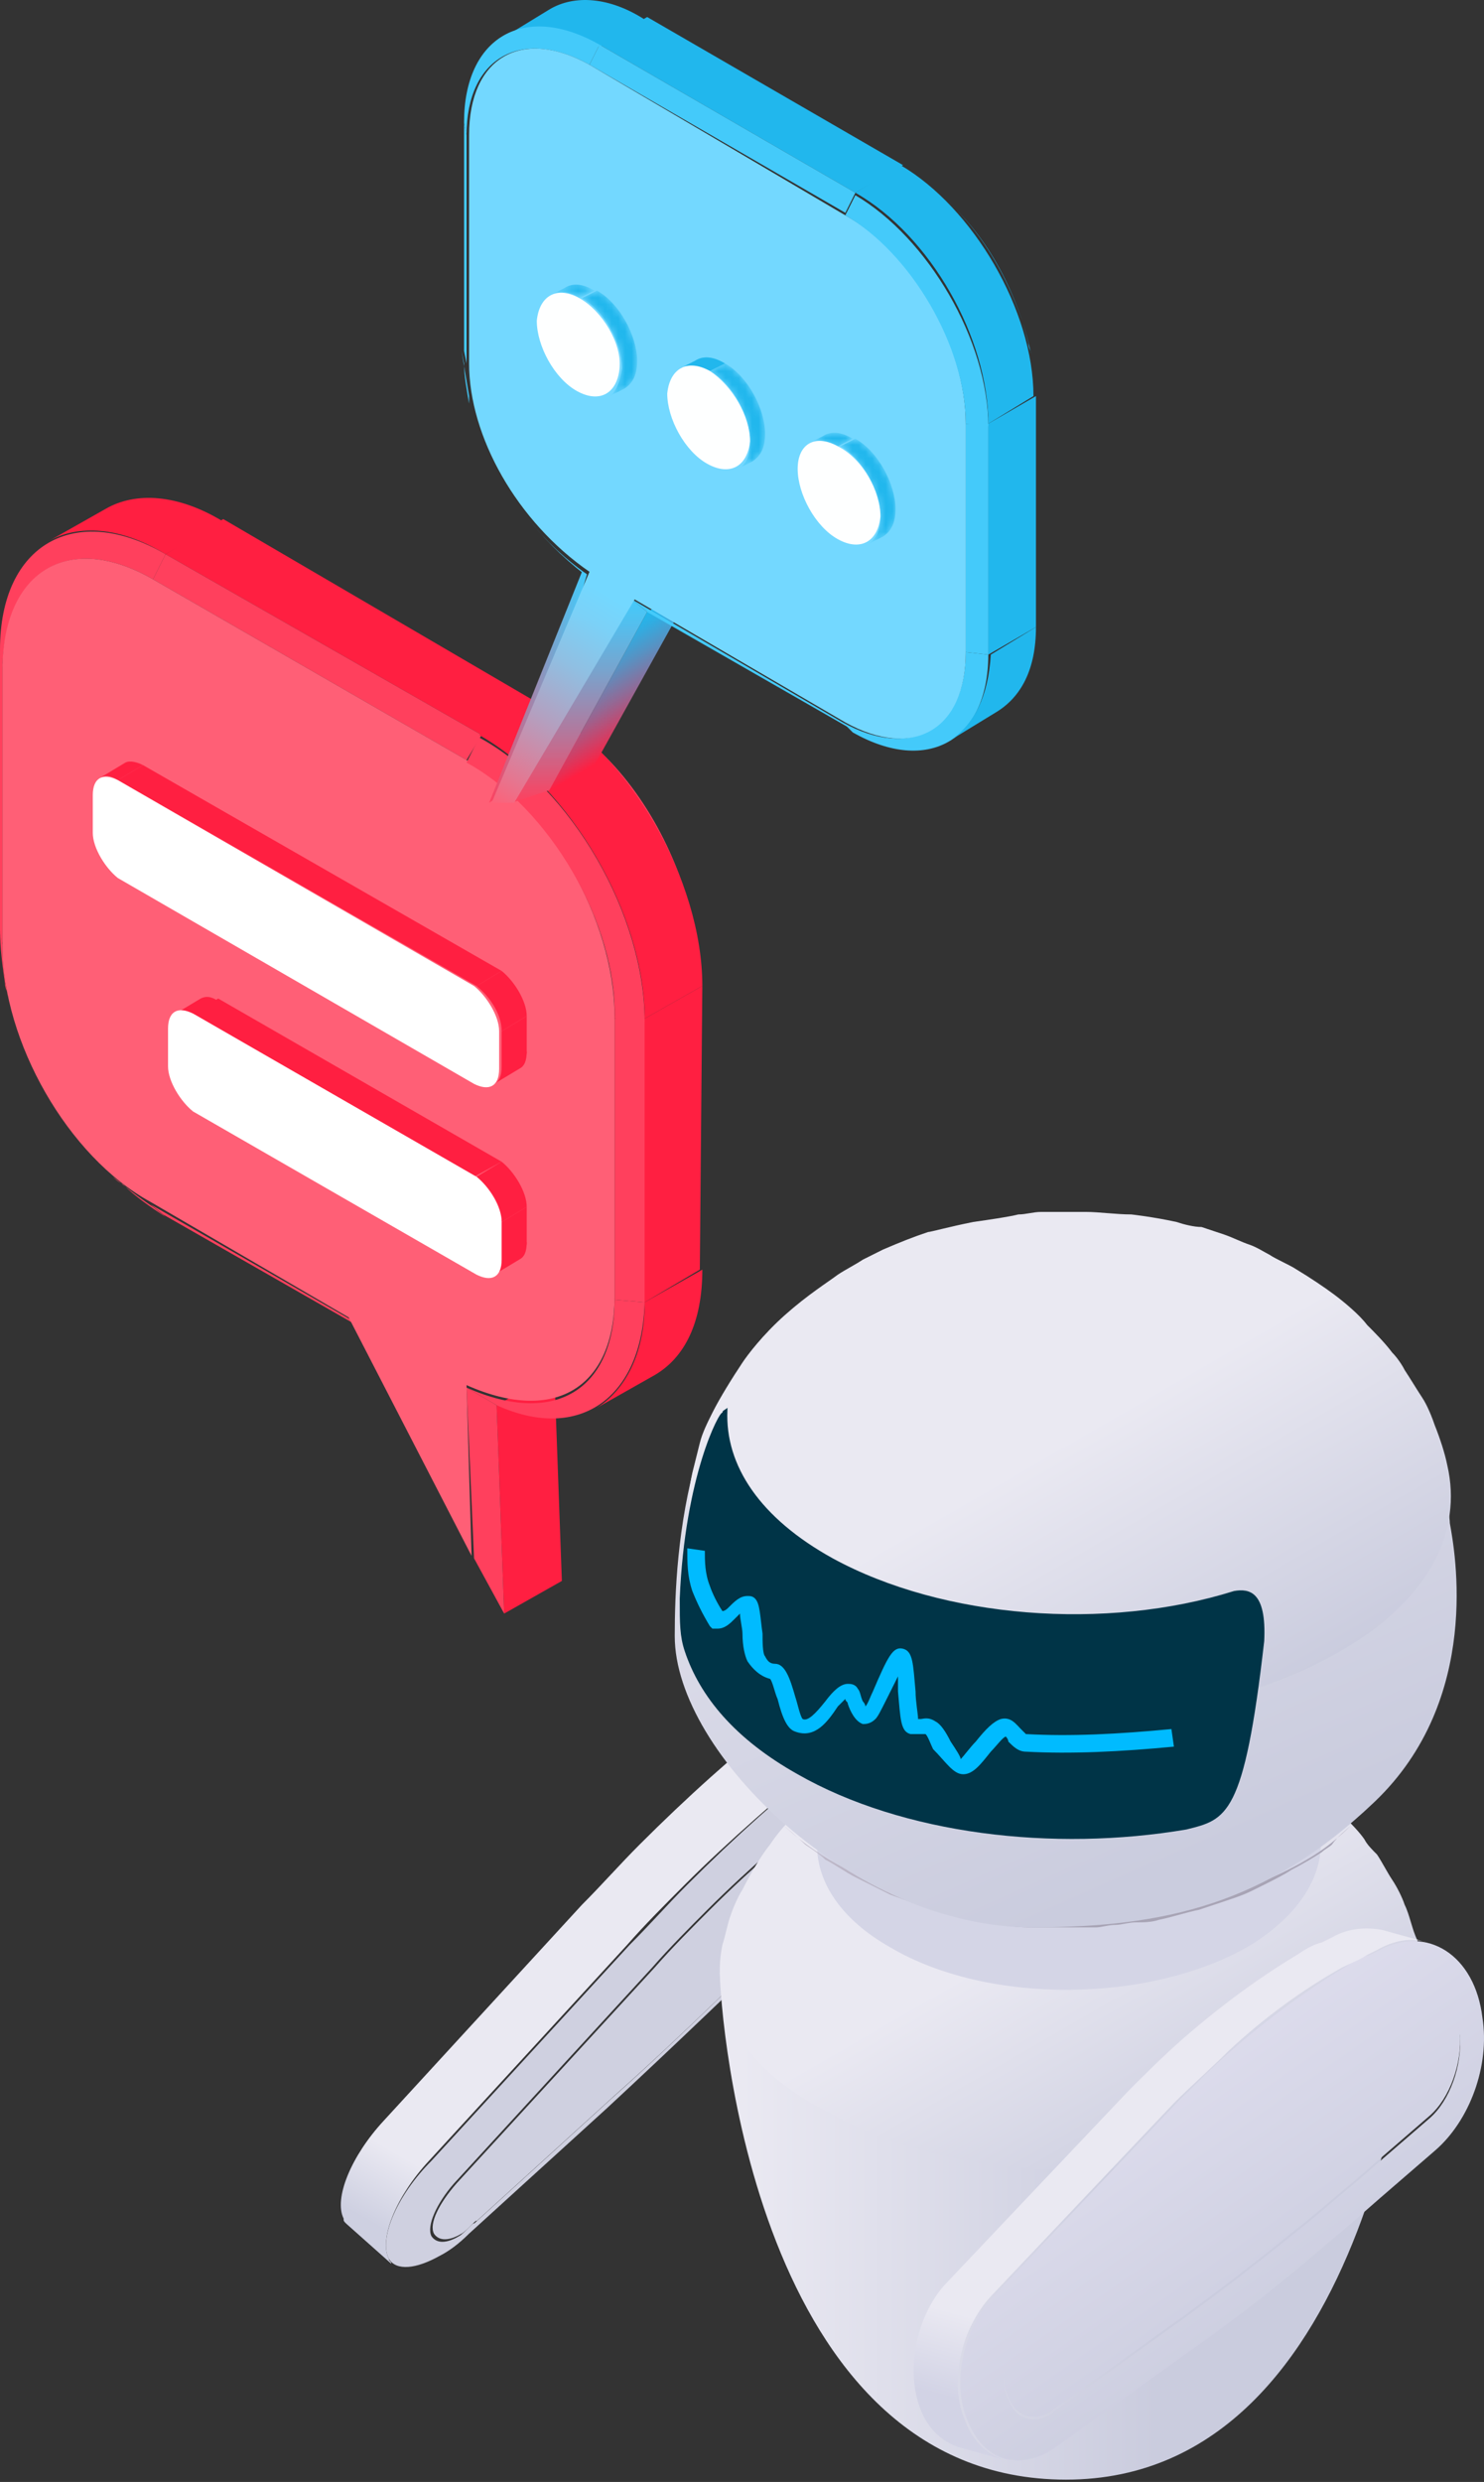
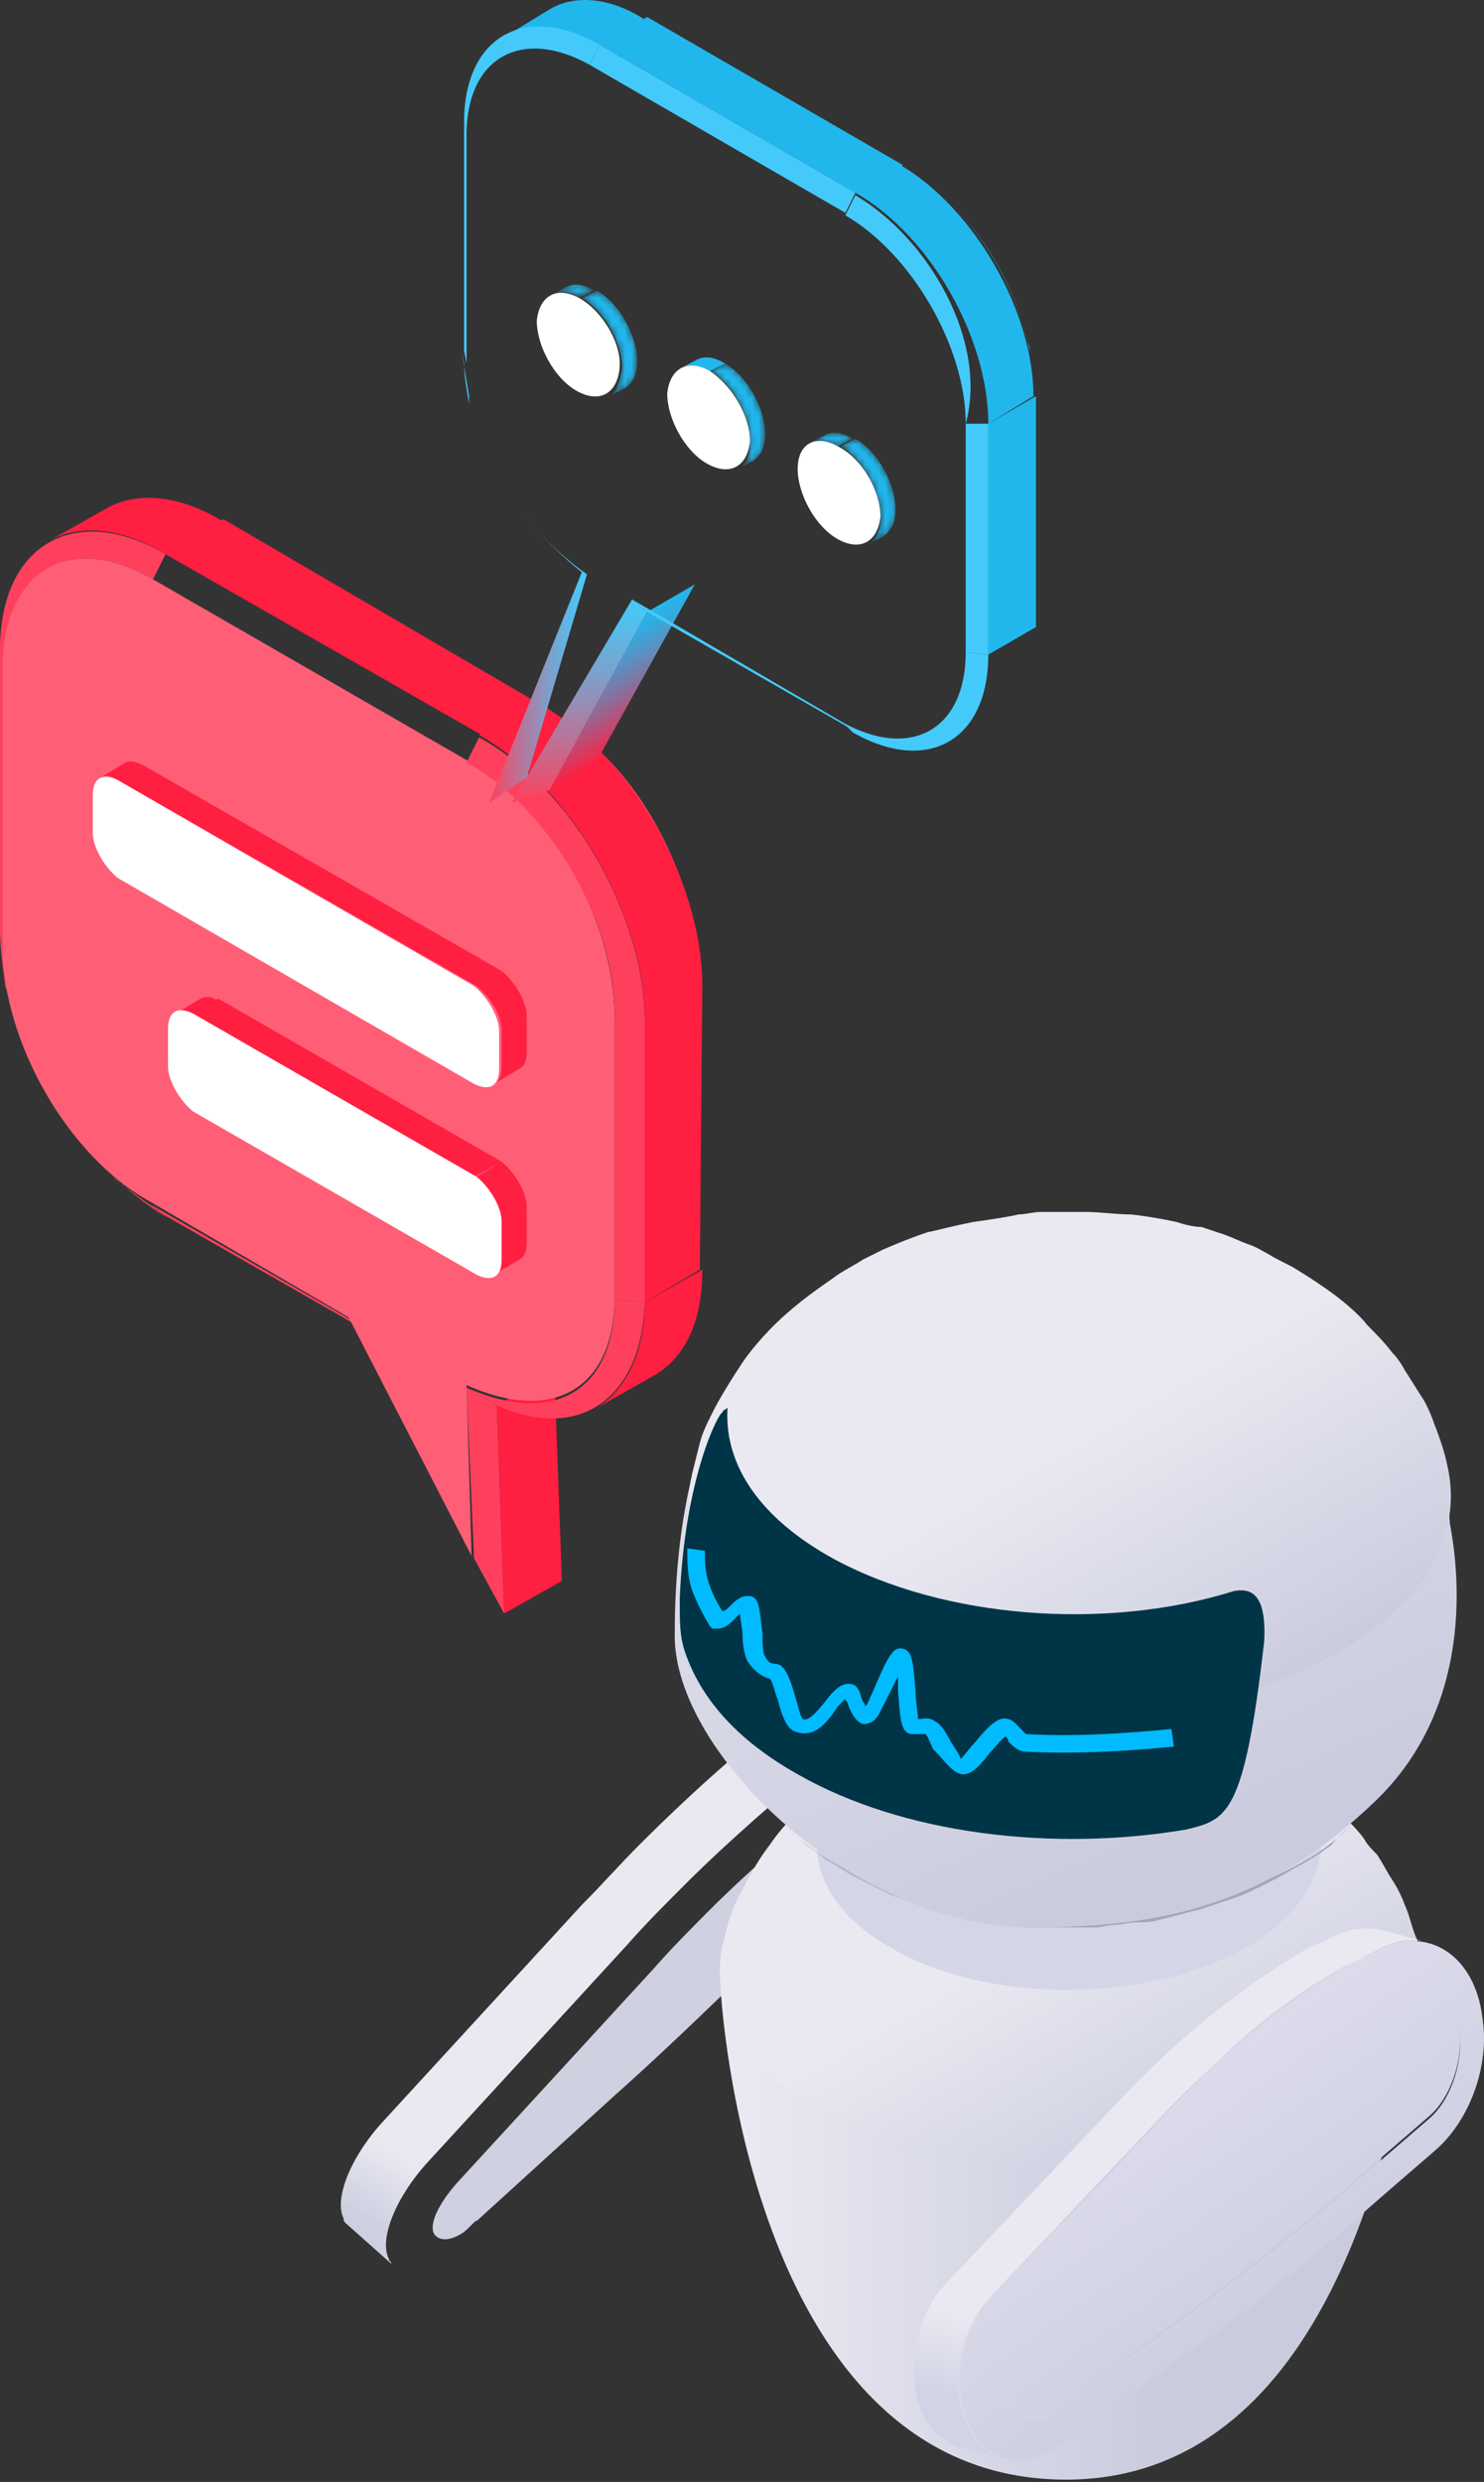
<svg xmlns="http://www.w3.org/2000/svg" width="222" height="371" viewBox="0 0 222 371" fill="none">
  <rect x="0" y="0" width="222" height="371" fill="#333333" stroke="none" />
  <path d="M130.208 264.838C129.458 265.213 128.332 266.339 127.957 266.339L126.456 267.465C119.701 273.093 112.572 279.097 106.193 285.476C103.566 288.103 100.564 291.105 97.937 294.107L68.293 326.378C65.667 329.379 64.166 332.381 64.916 333.882C65.667 335.008 67.168 335.008 69.044 333.882C69.794 333.507 71.295 331.631 71.295 332.006L91.933 313.244C102.065 304.238 111.821 294.482 121.953 284.726L130.583 276.095C133.96 272.718 136.212 268.59 136.212 265.964C136.212 262.962 133.585 262.587 130.208 264.838Z" fill="#CFD0E0" />
  <path d="M57.411 316.996L87.055 284.725C90.057 281.723 92.684 278.721 95.686 275.719C102.815 268.59 109.945 262.211 117.075 256.582L118.576 255.456C119.701 254.331 121.202 253.58 122.328 252.83C126.08 250.578 129.458 250.203 130.958 251.704L137.713 257.708C136.212 256.207 132.835 256.582 129.082 258.834C127.957 259.584 126.831 260.335 125.33 261.46L123.829 262.586C116.699 268.59 109.194 274.969 102.44 281.723C99.438 284.725 96.436 287.727 93.81 290.729L64.166 323C59.288 328.253 56.661 334.632 58.162 337.634C58.162 338.009 58.537 338.009 58.537 338.385L51.783 332.381C51.407 332.006 51.407 332.006 51.407 331.63C49.907 328.628 52.533 322.249 57.411 316.996Z" fill="url(#paint0_linear_357_4587)" />
-   <path d="M64.541 323L94.185 290.73C97.187 287.728 99.814 284.726 102.815 281.724C109.945 274.594 117.075 268.215 124.204 262.586L125.705 261.461C126.831 260.335 128.332 259.585 129.458 258.834C135.086 255.457 139.214 256.207 139.214 261.085C139.214 265.588 135.461 272.343 129.833 277.596L121.202 286.227C111.071 295.983 100.939 305.739 90.808 315.12L70.17 333.882C68.669 335.383 67.168 336.509 65.667 337.259C62.289 339.136 59.288 339.511 58.162 337.635C56.661 334.633 59.288 328.254 64.541 323ZM64.541 334.257C65.291 335.383 66.792 335.383 68.668 334.257C69.419 333.882 70.92 332.006 70.92 332.381L91.558 313.619C101.69 304.613 111.446 294.857 121.577 285.101L130.208 276.47C133.585 273.093 135.837 268.966 135.837 266.339C135.837 263.337 133.21 262.962 129.833 264.838C129.082 265.213 127.957 266.339 127.581 266.339L126.08 267.465C119.326 273.093 112.197 279.097 105.817 285.476C103.191 288.103 100.189 291.105 97.562 294.107L67.918 326.377C65.291 329.379 63.791 332.757 64.541 334.257Z" fill="#CFD0E0" />
  <path d="M107.693 294.856C107.693 301.235 112.946 370.655 159.476 370.655C206.006 370.655 211.635 297.107 211.635 294.856C209.383 294.856 107.693 294.856 107.693 294.856Z" fill="url(#paint1_linear_357_4587)" />
  <path d="M145.216 282.474C153.471 286.977 166.605 286.977 174.485 282.099C182.365 277.221 182.365 269.716 174.109 265.213C165.854 260.71 152.721 260.71 144.841 265.588C136.585 270.091 136.961 277.971 145.216 282.474Z" fill="#C0BACA" />
  <path d="M108.066 290.729C108.442 289.604 108.817 287.727 109.192 286.602C109.568 285.476 110.318 283.6 111.068 282.474C112.194 280.223 113.695 277.596 115.196 275.72C115.947 274.594 117.823 271.967 121.2 269.341C124.202 266.339 126.829 264.838 128.705 264.087C129.83 263.337 130.956 262.586 132.082 262.211C132.832 261.836 133.958 261.461 135.084 261.085C137.335 259.96 139.212 259.584 141.088 258.834C141.463 258.834 143.714 258.083 147.092 257.333C149.343 256.958 151.97 256.582 153.095 256.582C153.846 256.582 155.347 256.207 156.097 256.207C156.848 256.207 158.349 256.207 159.099 256.207C159.85 256.207 161.351 256.207 162.101 256.207C163.977 256.207 166.229 256.582 168.105 256.582C168.105 256.582 171.107 256.958 174.109 257.708C175.235 258.083 176.36 258.083 177.486 258.459C178.237 258.834 179.362 259.209 180.488 259.209C181.614 259.584 183.115 259.96 184.24 260.71C184.991 261.085 186.117 261.461 187.242 261.836C188.368 262.211 189.869 263.337 190.995 263.712C192.496 264.838 194.747 265.964 196.248 267.089C197.749 268.215 199.625 269.716 200.751 271.217C201.877 272.343 203.378 273.844 204.128 274.969C204.503 275.72 205.254 276.47 206.004 277.221C206.755 278.346 207.505 279.847 208.256 280.973C209.006 282.099 209.757 283.6 210.132 284.726C210.883 286.227 211.258 288.478 212.008 289.979C214.26 298.985 209.382 308.366 197.749 315.12C177.861 327.128 144.84 327.503 124.202 315.871C111.068 309.491 106.19 299.735 108.066 290.729ZM145.215 282.474C153.471 286.977 166.604 286.977 174.484 282.099C182.364 277.221 182.364 269.716 174.109 265.213C165.854 260.71 152.72 260.71 144.84 265.588C136.585 270.091 136.96 277.971 145.215 282.474Z" fill="url(#paint2_linear_357_4587)" />
  <path d="M133.208 291.104C147.843 299.734 171.858 299.359 186.492 291.104C201.127 282.473 201.502 268.589 186.492 260.334C171.858 251.703 147.843 252.079 133.208 260.334C118.574 268.964 118.574 282.848 133.208 291.104Z" fill="#D4D5E6" />
  <path d="M193.248 279.471C192.122 280.222 190.621 280.972 189.12 281.723C186.119 283.224 186.119 283.224 182.741 284.349C181.616 284.725 180.49 285.1 179.364 285.475C177.488 285.85 175.237 286.601 173.36 286.976C172.235 287.351 171.109 287.351 169.983 287.351C168.857 287.351 167.732 287.726 166.981 287.726C165.856 287.726 164.73 288.102 163.979 288.102C162.854 288.102 161.728 288.102 160.602 288.102C159.476 288.102 158.351 288.102 157.225 288.102C156.099 288.102 154.974 288.102 153.848 288.102C151.972 288.102 149.345 287.726 147.469 287.351C146.343 287.351 145.217 286.976 144.092 286.601C143.341 286.225 141.84 286.225 141.09 285.85C139.964 285.475 138.463 285.1 137.337 284.725C136.212 284.349 134.335 283.599 133.21 283.224C131.709 282.473 129.457 281.347 127.956 280.597C126.455 279.846 124.954 278.721 123.453 277.97C122.703 277.22 121.577 276.469 120.451 275.719C119.326 274.593 117.825 273.467 116.699 272.342C118.95 274.593 121.952 276.844 125.33 278.721C145.217 289.603 176.362 289.227 195.5 277.97C198.126 276.469 200.378 274.593 202.254 272.717C201.503 273.467 200.003 274.593 199.252 275.719C198.877 276.094 198.126 276.469 197.751 276.844C196.625 277.595 194.749 278.721 193.248 279.471Z" fill="url(#paint3_linear_357_4587)" />
  <path d="M154.223 288.101C127.957 288.101 100.939 262.21 100.939 244.573C100.939 238.194 101.314 228.063 104.316 217.556C109.945 198.794 213.887 208.175 216.138 221.308C216.513 224.686 216.889 226.937 216.889 227.687C217.639 231.815 221.767 253.954 205.631 269.339C189.496 284.724 174.111 288.101 154.223 288.101Z" fill="url(#paint4_linear_357_4587)" />
  <path d="M103.567 220.183C103.942 218.682 104.318 217.181 104.693 215.68C105.068 214.179 105.818 212.678 106.569 211.177C107.695 208.926 109.571 205.924 111.072 203.673C111.822 202.547 114.074 199.545 117.451 196.543C120.828 193.541 123.83 191.665 125.331 190.539C126.457 189.789 127.958 189.038 129.083 188.288C129.834 187.913 131.335 187.162 132.085 186.787C134.712 185.661 136.588 184.911 138.84 184.16C139.215 184.16 141.842 183.41 145.594 182.659C148.221 182.284 150.847 181.909 152.348 181.533C153.474 181.533 154.6 181.158 155.726 181.158C156.851 181.158 157.977 181.158 159.103 181.158C160.228 181.158 161.354 181.158 162.48 181.158C164.356 181.158 166.983 181.533 169.234 181.533C169.234 181.533 172.611 181.909 175.989 182.659C177.114 183.034 178.615 183.41 179.741 183.41C180.867 183.785 181.992 184.16 183.118 184.535C184.244 184.911 185.745 185.661 186.87 186.036C187.996 186.412 189.122 187.162 189.872 187.537C190.998 188.288 192.874 189.038 194 189.789C195.876 190.914 198.128 192.415 199.629 193.541C201.13 194.667 203.381 196.543 204.507 198.044C205.633 199.17 207.134 200.671 208.259 202.172C209.01 202.922 209.76 204.048 210.135 204.798C210.886 205.924 212.012 207.8 212.762 208.926C213.513 210.052 214.263 211.928 214.638 213.054C215.389 214.93 216.139 217.181 216.515 219.057C218.766 228.814 213.888 238.945 201.13 246.45C179.366 259.584 143.343 259.959 121.203 247.201C106.944 240.446 101.316 229.939 103.567 220.183Z" fill="url(#paint5_linear_357_4587)" />
  <path d="M101.687 238.946C101.687 242.698 101.687 244.574 102.438 246.826C104.689 253.58 109.942 259.959 119.323 265.212C135.084 274.218 157.598 276.845 177.486 273.468C183.49 271.967 186.116 271.592 189.118 245.325C189.493 237.82 186.867 237.445 184.615 237.82C165.478 243.824 141.087 241.947 124.577 232.942C113.695 226.938 108.441 219.058 108.817 210.803V210.427C108.441 210.802 108.066 210.803 108.066 211.178C107.691 210.803 102.438 220.559 101.687 238.946Z" fill="#003447" />
  <path d="M203.755 300.485C198.127 303.862 192.874 307.614 187.62 312.117C184.993 314.369 182.367 316.995 180.115 319.622L152.723 348.516C150.471 351.142 149.346 355.27 150.847 358.272C151.972 361.274 154.599 362.024 157.226 360.523L157.601 360.148L177.489 345.889C187.245 338.759 196.626 331.254 205.632 323.374L213.887 316.245C216.889 313.618 218.765 308.365 218.39 303.862C217.639 298.233 213.137 295.231 209.009 297.483L207.508 298.233C206.007 299.359 204.881 299.734 203.755 300.485Z" fill="url(#paint6_linear_357_4587)" />
  <path d="M148.594 343.262L175.986 314.369C178.613 311.742 181.24 309.115 184.242 306.489C189.87 301.611 195.499 297.483 201.127 294.106C202.253 293.355 203.379 292.605 204.88 292.23L206.381 291.479C213.51 287.727 220.64 292.23 221.766 301.611C222.891 308.74 219.89 316.996 214.636 321.498L206.381 328.628C197 336.883 187.619 344.763 177.862 351.518L157.975 365.777C157.6 366.152 157.224 366.152 156.849 366.527C151.971 369.154 147.093 367.653 144.841 362.024C142.215 356.396 144.091 348.141 148.594 343.262ZM150.845 358.647C151.971 361.649 154.598 362.4 157.224 360.899L157.6 360.523L177.487 346.264C187.243 339.135 196.625 331.63 205.63 323.75L213.886 316.62C216.888 313.994 218.764 308.74 218.389 304.237C217.638 298.609 213.135 295.607 209.008 297.858L207.506 298.609C206.381 299.359 205.255 299.734 204.129 300.485C198.501 303.862 193.247 307.615 187.994 312.117C185.367 314.369 182.741 316.996 180.489 319.622L153.097 348.516C150.47 351.142 149.344 355.645 150.845 358.647Z" fill="url(#paint7_linear_357_4587)" />
  <path d="M141.464 341.386L168.856 312.493C171.483 309.866 174.11 307.239 177.111 304.613C182.74 299.735 188.369 295.607 193.997 292.23C195.123 291.479 196.249 290.729 197.75 290.353L199.251 289.603C201.877 288.102 204.504 288.102 206.755 288.477L213.51 290.353C211.258 289.603 208.632 289.978 206.005 291.479L204.504 292.23C203.378 292.98 202.253 293.355 200.752 294.106C194.748 297.483 189.119 301.611 183.866 306.489C181.239 309.116 178.237 311.742 175.61 314.369L148.218 343.262C143.715 348.141 141.839 356.396 144.465 362.024C145.591 365.026 147.843 366.903 150.094 367.653L143.34 365.777C141.088 365.026 138.837 363.15 137.711 360.148C135.46 354.52 136.961 346.264 141.464 341.386Z" fill="url(#paint8_linear_357_4587)" />
  <path d="M16.886 175.903C17.261 176.279 17.636 176.654 18.387 177.029C20.263 178.905 22.514 180.406 24.766 181.907L22.889 180.406C20.638 178.905 18.762 177.404 16.886 175.903Z" fill="#FF405D" />
  <path d="M0.751 147.01C0.751 147.76 1.126 148.135 1.126 148.886C0.751 146.259 0.376 144.008 0.376 141.381L0 138.754C0 141.756 0.376 144.383 0.751 147.01Z" fill="#FF405D" />
  <path d="M22.513 180.031L24.39 181.532L53.283 198.043L52.533 197.292L22.513 180.031Z" fill="#FF405D" />
  <path d="M0.375 99.355L-0 96.728V139.13L0.375 141.381V99.355Z" fill="#FF405D" />
  <path d="M75.422 241.195L84.053 236.317L82.927 205.172L74.296 210.05L75.422 241.195Z" fill="#FF1F41" />
  <path d="M70.918 232.941L75.421 241.196L74.295 210.051L69.792 207.424L70.918 232.941Z" fill="#FF405D" />
  <path d="M15.758 76.089L7.128 80.968C11.631 78.341 18.01 78.716 24.764 82.844L33.395 77.966C26.64 73.838 20.261 73.463 15.758 76.089Z" fill="#FF1F41" />
  <path d="M22.889 86.596L24.766 82.843C11.257 74.963 -0 81.342 -0 97.103L0.375 99.729C0.75 85.095 10.507 79.466 22.889 86.596Z" fill="#FF405D" />
  <path d="M69.793 207.423L74.296 210.05C86.679 215.679 96.06 208.924 96.436 194.665L91.933 194.29C91.933 207.423 83.302 213.427 69.793 207.423Z" fill="#FF405D" />
  <path d="M89.306 210.426L97.937 205.548C102.44 202.921 105.066 197.668 105.066 189.788L96.436 194.666C96.436 202.546 93.434 207.799 89.306 210.426Z" fill="#FF1F41" />
  <path d="M96.436 194.665L104.691 189.786L105.066 147.384L96.436 152.262V194.665Z" fill="#FF1F41" />
  <path d="M91.933 194.29L96.436 194.666V152.263H91.933V194.29Z" fill="#FF405D" />
  <path d="M72.045 109.861L80.3 104.983L33.395 77.59L24.764 82.843L72.045 109.861Z" fill="#FF1F41" />
-   <path d="M69.793 113.615L72.044 109.862L24.764 82.845L22.887 86.597L69.793 113.615Z" fill="#FF405D" />
  <path d="M103.94 139.131C103.94 138.755 103.94 138.38 103.565 138.005C103.565 137.63 103.565 137.63 103.565 137.254C101.314 127.498 95.685 116.991 87.805 110.612C87.43 110.237 87.055 109.862 86.304 109.487C95.31 116.991 101.689 128.249 103.94 139.131Z" fill="#FF405D" />
  <path d="M22.887 86.596C10.504 79.467 0.748 85.095 0.373 99.355V141.382C0.373 155.641 10.129 172.902 22.512 179.656L52.156 196.917L70.543 232.565L69.793 207.049C83.301 213.053 91.932 207.049 91.932 193.915V151.888C91.932 137.629 82.175 120.368 69.793 113.614L22.887 86.596Z" fill="#FF5F76" />
  <path d="M91.933 152.265L96.436 152.64C96.436 136.88 85.553 117.742 71.67 110.238L69.793 113.99C82.176 120.744 92.308 138.005 91.933 152.265Z" fill="#FF405D" />
  <path d="M96.436 152.263L105.066 147.385C105.066 131.625 94.184 112.488 80.3 104.983L71.67 109.861C85.554 117.741 96.436 136.878 96.436 152.263Z" fill="#FF1F41" />
  <path d="M30.017 149.262L26.264 151.514C27.015 151.138 27.765 151.138 28.891 151.889L32.644 149.637C31.518 148.887 30.767 148.887 30.017 149.262Z" fill="#FF1F41" />
  <path d="M73.918 190.539L77.67 188.287C78.421 187.912 78.796 187.162 78.796 185.661L75.043 187.912C74.668 189.413 74.293 190.164 73.918 190.539Z" fill="#FF1F41" />
  <path d="M74.668 188.287L78.796 186.035V180.407L75.043 182.658L74.668 188.287Z" fill="#FF1F41" />
  <path d="M70.917 175.904L75.045 173.653L32.643 149.262L28.89 151.513L70.917 175.904Z" fill="#FF1F41" />
  <path d="M75.043 182.658L78.796 180.407C78.796 178.155 76.92 175.154 75.043 173.653L71.291 175.904C73.167 177.405 75.043 180.032 75.043 182.658Z" fill="#FF1F41" />
  <path d="M28.89 151.513C26.639 150.387 25.138 151.138 25.138 153.764V159.393C25.138 161.644 27.014 164.646 28.89 166.147L71.293 190.538C73.544 191.664 75.045 190.913 75.045 188.287V182.658C75.045 180.406 73.169 177.405 71.293 175.904L28.89 151.513Z" fill="white" />
  <path d="M18.758 113.989L15.006 116.241C15.756 115.866 16.507 115.866 17.632 116.616L21.385 114.365C20.634 113.989 19.509 113.614 18.758 113.989Z" fill="#FF1F41" />
  <path d="M73.918 162.02L77.67 159.769C78.421 159.393 78.796 158.643 78.796 157.142L75.043 159.393C75.043 160.894 74.668 161.645 73.918 162.02Z" fill="#FF1F41" />
  <path d="M75.043 159.77L78.796 157.518V151.89L75.043 154.141V159.77Z" fill="#FF1F41" />
  <path d="M71.293 147.385L75.045 145.134L21.386 114.364L17.633 116.615L71.293 147.385Z" fill="#FF1F41" />
  <path d="M75.043 154.14L78.796 151.888C78.796 149.637 76.92 146.635 75.043 145.134L71.291 147.385C73.167 148.886 75.043 151.513 75.043 154.14Z" fill="#FF1F41" />
  <path d="M17.633 116.615C15.382 115.489 13.881 116.24 13.881 118.866V124.495C13.881 126.746 15.757 129.748 17.633 131.249L70.918 162.019C73.169 163.145 74.67 162.394 74.67 159.768V154.139C74.67 151.888 72.794 148.886 70.918 147.385L17.633 116.615Z" fill="white" />
  <path d="M87.809 85.847L87.058 85.472L73.174 119.994L78.803 116.242L87.809 85.847Z" fill="url(#paint9_linear_357_4587)" />
  <path d="M78.428 76.842C81.054 80.219 84.056 83.221 87.433 85.848H87.809C84.056 83.221 81.054 80.219 78.428 76.842Z" fill="#44CAFA" />
  <path d="M70.171 59.206C70.171 59.581 70.171 59.581 70.171 59.956V60.332C69.796 58.08 69.42 56.204 69.42 54.328L69.045 52.452C69.42 54.703 69.796 56.955 70.171 59.206Z" fill="#44CAFA" />
  <path d="M82.177 118.118L88.932 114.365L103.941 87.348L96.812 91.475L82.177 118.118Z" fill="url(#paint10_linear_357_4587)" />
  <path d="M76.549 119.995L82.177 118.119L96.811 91.477L94.56 89.6L76.549 119.995Z" fill="url(#paint11_linear_357_4587)" />
  <path d="M69.797 20.181L69.422 18.305V52.452L69.797 54.328V20.181Z" fill="#44CAFA" />
  <path d="M94.56 89.6L96.811 91.477L127.581 109.113L126.08 107.987L94.56 89.6Z" fill="#44CAFA" />
  <path d="M82.179 1.419L75.425 5.547C79.177 3.295 84.055 3.671 89.684 7.048L96.439 2.92C91.185 -0.457 85.932 -0.832 82.179 1.419Z" fill="#21B7ED" />
  <path d="M88.181 9.674L89.682 6.672C78.424 0.293 69.419 5.547 69.419 18.305L69.794 20.181C69.794 8.549 78.049 4.046 88.181 9.674Z" fill="#44CAFA" />
  <path d="M126.081 107.987L127.582 109.488C138.839 115.867 147.845 110.614 147.845 97.855L144.468 97.48C144.468 109.113 136.212 113.616 126.081 107.987Z" fill="#44CAFA" />
-   <path d="M142.217 110.615L148.972 106.487C152.724 104.235 154.976 100.108 154.976 93.729L148.221 97.856C147.846 104.235 145.595 108.363 142.217 110.615Z" fill="#21B7ED" />
  <path d="M144.468 97.48L147.845 97.855V63.333H144.468V97.48Z" fill="#44CAFA" />
  <path d="M147.846 97.855L154.976 93.728V59.206L147.846 63.333V97.855Z" fill="#21B7ED" />
  <path d="M127.957 28.811L135.087 24.683L96.812 2.544L89.683 6.672L127.957 28.811Z" fill="#21B7ED" />
  <path d="M126.458 31.813L127.959 28.811L89.684 6.672L88.183 9.674L126.458 31.813Z" fill="#44CAFA" />
  <path d="M154.223 52.826C154.223 52.451 153.847 52.075 153.847 51.325C151.971 43.445 147.468 34.814 141.089 29.561C147.093 34.439 152.346 43.82 154.223 52.826Z" fill="#21B7ED" />
-   <path d="M88.185 9.674C78.053 4.046 70.173 8.549 70.173 20.181V54.328C70.173 65.21 77.303 77.968 88.185 85.473L73.55 119.995H76.927L94.939 89.601L126.459 107.988C136.591 113.616 144.471 109.113 144.471 97.481V63.334C144.471 51.701 136.591 37.818 126.459 32.189L88.185 9.674Z" fill="url(#paint12_linear_357_4587)" />
-   <path d="M144.468 63.333L147.845 63.709C147.845 50.95 138.839 35.566 127.957 29.186L126.456 32.188C136.212 37.817 144.468 51.701 144.468 63.333Z" fill="#44CAFA" />
+   <path d="M144.468 63.333C147.845 50.95 138.839 35.566 127.957 29.186L126.456 32.188C136.212 37.817 144.468 51.701 144.468 63.333Z" fill="#44CAFA" />
  <path d="M147.845 63.333L154.6 59.206C154.6 46.447 145.594 31.062 134.712 24.683L127.957 28.811C139.215 35.19 147.845 50.575 147.845 63.333Z" fill="#21B7ED" />
  <mask id="mask0_357_4587" style="mask-type:luminance" maskUnits="userSpaceOnUse" x="120" y="64" width="8" height="3">
    <path d="M123.077 65.208L120.826 66.334C121.952 65.584 123.452 65.959 125.329 66.709L127.58 65.584C126.079 64.458 124.203 64.458 123.077 65.208Z" fill="white" />
  </mask>
  <g mask="url(#mask0_357_4587)">
    <path d="M125.329 66.709L127.58 65.584C125.704 64.458 124.203 64.458 123.077 65.208L120.826 66.334C122.327 65.584 123.828 65.959 125.329 66.709Z" fill="#21B7ED" />
  </g>
  <mask id="mask1_357_4587" style="mask-type:luminance" maskUnits="userSpaceOnUse" x="125" y="65" width="9" height="17">
    <path d="M129.834 81.342L132.086 80.216C133.211 79.465 133.962 78.34 133.962 76.088C133.962 72.336 131.335 67.458 127.958 65.582L125.707 66.707C129.084 68.584 131.71 73.462 131.71 77.214C131.71 79.465 130.96 80.591 129.834 81.342Z" fill="white" />
  </mask>
  <g mask="url(#mask1_357_4587)">
    <path d="M129.834 81.342L132.086 80.216C133.211 79.465 133.962 78.34 133.962 76.088C133.962 72.336 131.335 67.458 127.958 65.582L125.707 66.707C129.084 68.584 131.71 73.462 131.71 77.214C131.71 79.465 130.96 80.591 129.834 81.342Z" fill="#21B7ED" />
  </g>
  <path d="M125.332 66.71C121.955 64.833 119.328 66.334 119.328 70.087C119.328 73.839 121.955 78.717 125.332 80.594C128.709 82.47 131.336 80.969 131.711 77.216C131.711 73.464 129.084 68.586 125.332 66.71Z" fill="#FEFFFF" />
  <path d="M103.943 53.952L101.692 55.078C102.818 54.327 104.319 54.702 106.195 55.453L108.446 54.327C106.57 53.201 105.069 53.201 103.943 53.952Z" fill="#21B7ED" />
  <mask id="mask2_357_4587" style="mask-type:luminance" maskUnits="userSpaceOnUse" x="101" y="53" width="8" height="3">
    <path d="M103.943 53.952L101.692 55.078C102.818 54.327 104.319 54.703 106.195 55.453L108.446 54.327C106.57 53.202 105.069 53.202 103.943 53.952Z" fill="white" />
  </mask>
  <g mask="url(#mask2_357_4587)">
    <path d="M106.195 55.453L108.446 54.327C106.57 53.202 105.069 53.202 103.943 53.952L101.692 55.078C102.818 54.703 104.319 54.703 106.195 55.453Z" fill="#21B7ED" />
  </g>
  <mask id="mask3_357_4587" style="mask-type:luminance" maskUnits="userSpaceOnUse" x="106" y="54" width="9" height="17">
    <path d="M110.324 70.087L112.576 68.961C113.702 68.21 114.452 67.085 114.452 64.833C114.452 61.081 111.825 56.203 108.448 54.326L106.197 55.452C109.574 57.328 112.201 62.206 112.201 65.959C112.201 68.21 111.45 69.711 110.324 70.087Z" fill="white" />
  </mask>
  <g mask="url(#mask3_357_4587)">
    <path d="M110.324 70.087L112.576 68.961C113.702 68.21 114.452 67.085 114.452 64.833C114.452 61.081 111.825 56.203 108.448 54.326L106.197 55.452C109.574 57.328 112.201 62.206 112.201 65.959C112.201 68.21 111.45 69.711 110.324 70.087Z" fill="#21B7ED" />
  </g>
  <path d="M106.195 55.453C102.818 53.577 100.192 55.078 99.816 58.83C99.816 62.583 102.443 67.461 105.82 69.337C109.197 71.213 111.824 69.712 112.199 65.96C112.199 62.207 109.573 57.704 106.195 55.453Z" fill="#FEFFFF" />
  <mask id="mask4_357_4587" style="mask-type:luminance" maskUnits="userSpaceOnUse" x="82" y="42" width="7" height="3">
    <path d="M84.428 42.694L82.176 43.819C83.302 43.069 84.803 43.444 86.679 44.195L88.931 43.069C87.055 42.319 85.553 41.943 84.428 42.694Z" fill="white" />
  </mask>
  <g mask="url(#mask4_357_4587)">
    <path d="M86.679 44.57L88.931 43.445C87.055 42.319 85.553 42.319 84.428 43.069L82.176 44.195C83.302 43.445 85.178 43.445 86.679 44.57Z" fill="#21B7ED" />
  </g>
  <mask id="mask5_357_4587" style="mask-type:luminance" maskUnits="userSpaceOnUse" x="87" y="43" width="9" height="17">
    <path d="M91.185 59.205L93.436 58.079C94.562 57.328 95.312 56.203 95.312 53.951C95.312 50.199 92.686 45.321 89.309 43.444L87.057 44.57C90.434 46.446 93.061 51.324 93.061 55.077C92.686 56.953 92.311 58.454 91.185 59.205Z" fill="white" />
  </mask>
  <g mask="url(#mask5_357_4587)">
    <path d="M91.185 59.205L93.436 58.079C94.562 57.328 95.312 56.203 95.312 53.951C95.312 50.199 92.686 45.321 89.309 43.444L87.057 44.57C90.434 46.446 93.061 51.324 93.061 55.077C92.686 56.953 92.311 58.454 91.185 59.205Z" fill="#21B7ED" />
  </g>
  <path d="M86.681 44.57C83.304 42.694 80.677 44.194 80.302 47.947C80.302 51.699 82.929 56.577 86.306 58.454C89.683 60.33 92.31 58.829 92.685 55.076C93.06 51.324 90.058 46.446 86.681 44.57Z" fill="#FEFFFF" />
  <path d="M144.092 265.213C145.593 265.213 146.719 263.712 148.22 261.836C148.97 261.085 150.096 259.584 150.471 259.584C150.471 259.584 150.846 259.959 150.846 260.335C151.597 261.085 152.347 261.836 153.473 261.836C160.227 262.211 167.732 261.836 175.612 261.085L175.237 258.458C167.357 259.209 160.227 259.584 153.473 259.209C153.473 259.209 153.098 258.834 152.723 258.458C151.972 257.708 151.222 256.582 149.721 256.958C148.595 257.333 147.469 258.458 145.968 260.335C145.218 261.085 144.092 262.586 143.717 262.961C143.717 262.586 142.966 261.46 142.216 260.335C141.465 258.834 140.715 257.708 139.964 257.333C138.839 256.582 138.088 256.958 137.713 256.958C137.713 256.958 137.713 256.958 137.338 256.958C137.338 256.207 136.963 254.331 136.963 252.83C136.587 248.702 136.587 246.826 135.086 246.451C133.585 246.076 132.835 247.577 130.583 252.83C130.208 253.58 129.833 254.706 129.458 255.081C129.458 254.706 129.082 254.331 129.082 254.331C128.707 253.58 128.707 252.83 128.332 252.455C127.957 251.704 127.206 251.704 126.831 251.704C125.705 251.704 124.58 252.83 123.454 254.331C121.953 256.207 120.827 257.333 120.077 256.958C119.701 256.582 119.326 254.706 118.951 253.58C118.201 250.954 117.45 248.702 115.949 248.702C115.199 248.702 114.823 248.327 114.448 247.577C114.073 247.201 114.073 245.325 114.073 244.199C113.698 241.573 113.698 239.696 112.947 238.946C112.572 238.571 112.197 238.571 111.821 238.571C110.696 238.571 109.945 239.321 108.819 240.447C108.819 240.447 108.444 240.822 108.069 240.822C107.318 239.696 106.568 238.195 106.193 237.07C105.442 235.194 105.442 233.317 105.442 231.816L102.816 231.441C102.816 233.693 102.816 235.569 103.566 237.82C104.317 239.696 105.067 241.197 106.193 243.074L106.568 243.449H107.319C108.444 243.449 109.195 242.698 109.945 241.948C110.32 241.573 110.32 241.573 110.696 241.197C110.696 241.948 111.071 243.449 111.071 244.199C111.071 246.076 111.446 247.577 111.821 248.327C112.572 249.453 113.698 250.578 115.199 250.954C115.574 251.329 115.949 253.205 116.324 253.956C117.075 256.958 117.825 258.459 118.951 258.834C121.953 259.959 123.829 257.333 125.33 255.081C125.705 254.706 126.081 254.331 126.456 253.956C126.456 254.331 126.831 254.331 126.831 254.706C127.206 255.832 127.957 257.333 129.082 257.708C129.458 257.708 130.208 257.708 130.959 256.958C131.334 256.582 131.709 255.832 132.835 253.58C133.21 252.83 133.961 251.329 134.336 250.578C134.336 251.329 134.336 252.079 134.336 252.83C134.711 256.958 134.711 258.834 136.212 259.209C136.962 259.209 137.713 259.209 138.088 259.209C138.463 259.209 138.463 259.209 138.463 259.209C138.839 259.584 139.214 260.71 139.589 261.46C141.465 263.337 142.591 265.213 144.092 265.213Z" fill="#00BBFF" />
  <defs>
    <linearGradient id="paint0_linear_357_4587" x1="65.707" y1="342.109" x2="121.468" y2="245.528" gradientUnits="userSpaceOnUse">
      <stop offset="0.031" stop-color="#CED0E1" />
      <stop offset="0.129" stop-color="#EAE9F2" />
    </linearGradient>
    <linearGradient id="paint1_linear_357_4587" x1="211.694" y1="332.804" x2="107.713" y2="332.804" gradientUnits="userSpaceOnUse">
      <stop offset="0.371" stop-color="#CACCDE" />
      <stop offset="0.969" stop-color="#EAE9F2" />
    </linearGradient>
    <linearGradient id="paint2_linear_357_4587" x1="178.421" y1="326.416" x2="138.945" y2="258.043" gradientUnits="userSpaceOnUse">
      <stop stop-color="#CACCDE" />
      <stop offset="0.56" stop-color="#EAE9F2" />
    </linearGradient>
    <linearGradient id="paint3_linear_357_4587" x1="167.708" y1="280.234" x2="87.321" y2="280.234" gradientUnits="userSpaceOnUse">
      <stop offset="0.235" stop-color="#A8A4B5" />
      <stop offset="1" stop-color="#DBD3E2" />
    </linearGradient>
    <linearGradient id="paint4_linear_357_4587" x1="208.552" y1="348.049" x2="125.363" y2="159.993" gradientUnits="userSpaceOnUse">
      <stop offset="0.371" stop-color="#CACCDE" />
      <stop offset="0.969" stop-color="#EAE9F2" />
    </linearGradient>
    <linearGradient id="paint5_linear_357_4587" x1="180.174" y1="258.938" x2="137.179" y2="184.469" gradientUnits="userSpaceOnUse">
      <stop stop-color="#CACCDE" />
      <stop offset="0.56" stop-color="#EAE9F2" />
    </linearGradient>
    <linearGradient id="paint6_linear_357_4587" x1="197.756" y1="349.415" x2="168.475" y2="307.609" gradientUnits="userSpaceOnUse">
      <stop stop-color="#CACCDE" />
      <stop offset="1" stop-color="#DFDEEE" />
    </linearGradient>
    <linearGradient id="paint7_linear_357_4587" x1="196.895" y1="350.017" x2="167.614" y2="308.211" gradientUnits="userSpaceOnUse">
      <stop stop-color="#CACCDE" />
      <stop offset="1" stop-color="#DFDEEE" />
    </linearGradient>
    <linearGradient id="paint8_linear_357_4587" x1="161.054" y1="371.899" x2="187.631" y2="274.936" gradientUnits="userSpaceOnUse">
      <stop offset="0.079" stop-color="#D2D3E5" />
      <stop offset="0.204" stop-color="#EAE9F2" />
    </linearGradient>
    <linearGradient id="paint9_linear_357_4587" x1="87.683" y1="102.916" x2="73.161" y2="102.916" gradientUnits="userSpaceOnUse">
      <stop stop-color="#44CAFA" />
      <stop offset="0.121" stop-color="#53BFEE" />
      <stop offset="0.352" stop-color="#79A3CD" />
      <stop offset="0.67" stop-color="#B77599" />
      <stop offset="1" stop-color="#FF405D" />
    </linearGradient>
    <linearGradient id="paint10_linear_357_4587" x1="96.953" y1="109.71" x2="89.036" y2="95.998" gradientUnits="userSpaceOnUse">
      <stop stop-color="#FF1F41" />
      <stop offset="0.082" stop-color="#E92E52" />
      <stop offset="0.419" stop-color="#946894" />
      <stop offset="0.695" stop-color="#5693C4" />
      <stop offset="0.895" stop-color="#30ADE2" />
      <stop offset="1" stop-color="#21B7ED" />
    </linearGradient>
    <linearGradient id="paint11_linear_357_4587" x1="86.791" y1="120.172" x2="86.791" y2="89.594" gradientUnits="userSpaceOnUse">
      <stop stop-color="#FF405D" />
      <stop offset="0.33" stop-color="#B77599" />
      <stop offset="0.648" stop-color="#79A3CD" />
      <stop offset="0.879" stop-color="#53BFEE" />
      <stop offset="1" stop-color="#44CAFA" />
    </linearGradient>
    <linearGradient id="paint12_linear_357_4587" x1="72.099" y1="119.559" x2="123.623" y2="30.318" gradientUnits="userSpaceOnUse">
      <stop stop-color="#FF5F76" />
      <stop offset="0.05" stop-color="#E47791" />
      <stop offset="0.147" stop-color="#B3A0C0" />
      <stop offset="0.233" stop-color="#90BFE2" />
      <stop offset="0.303" stop-color="#7BD1F7" />
      <stop offset="0.349" stop-color="#73D8FF" />
    </linearGradient>
  </defs>
</svg>